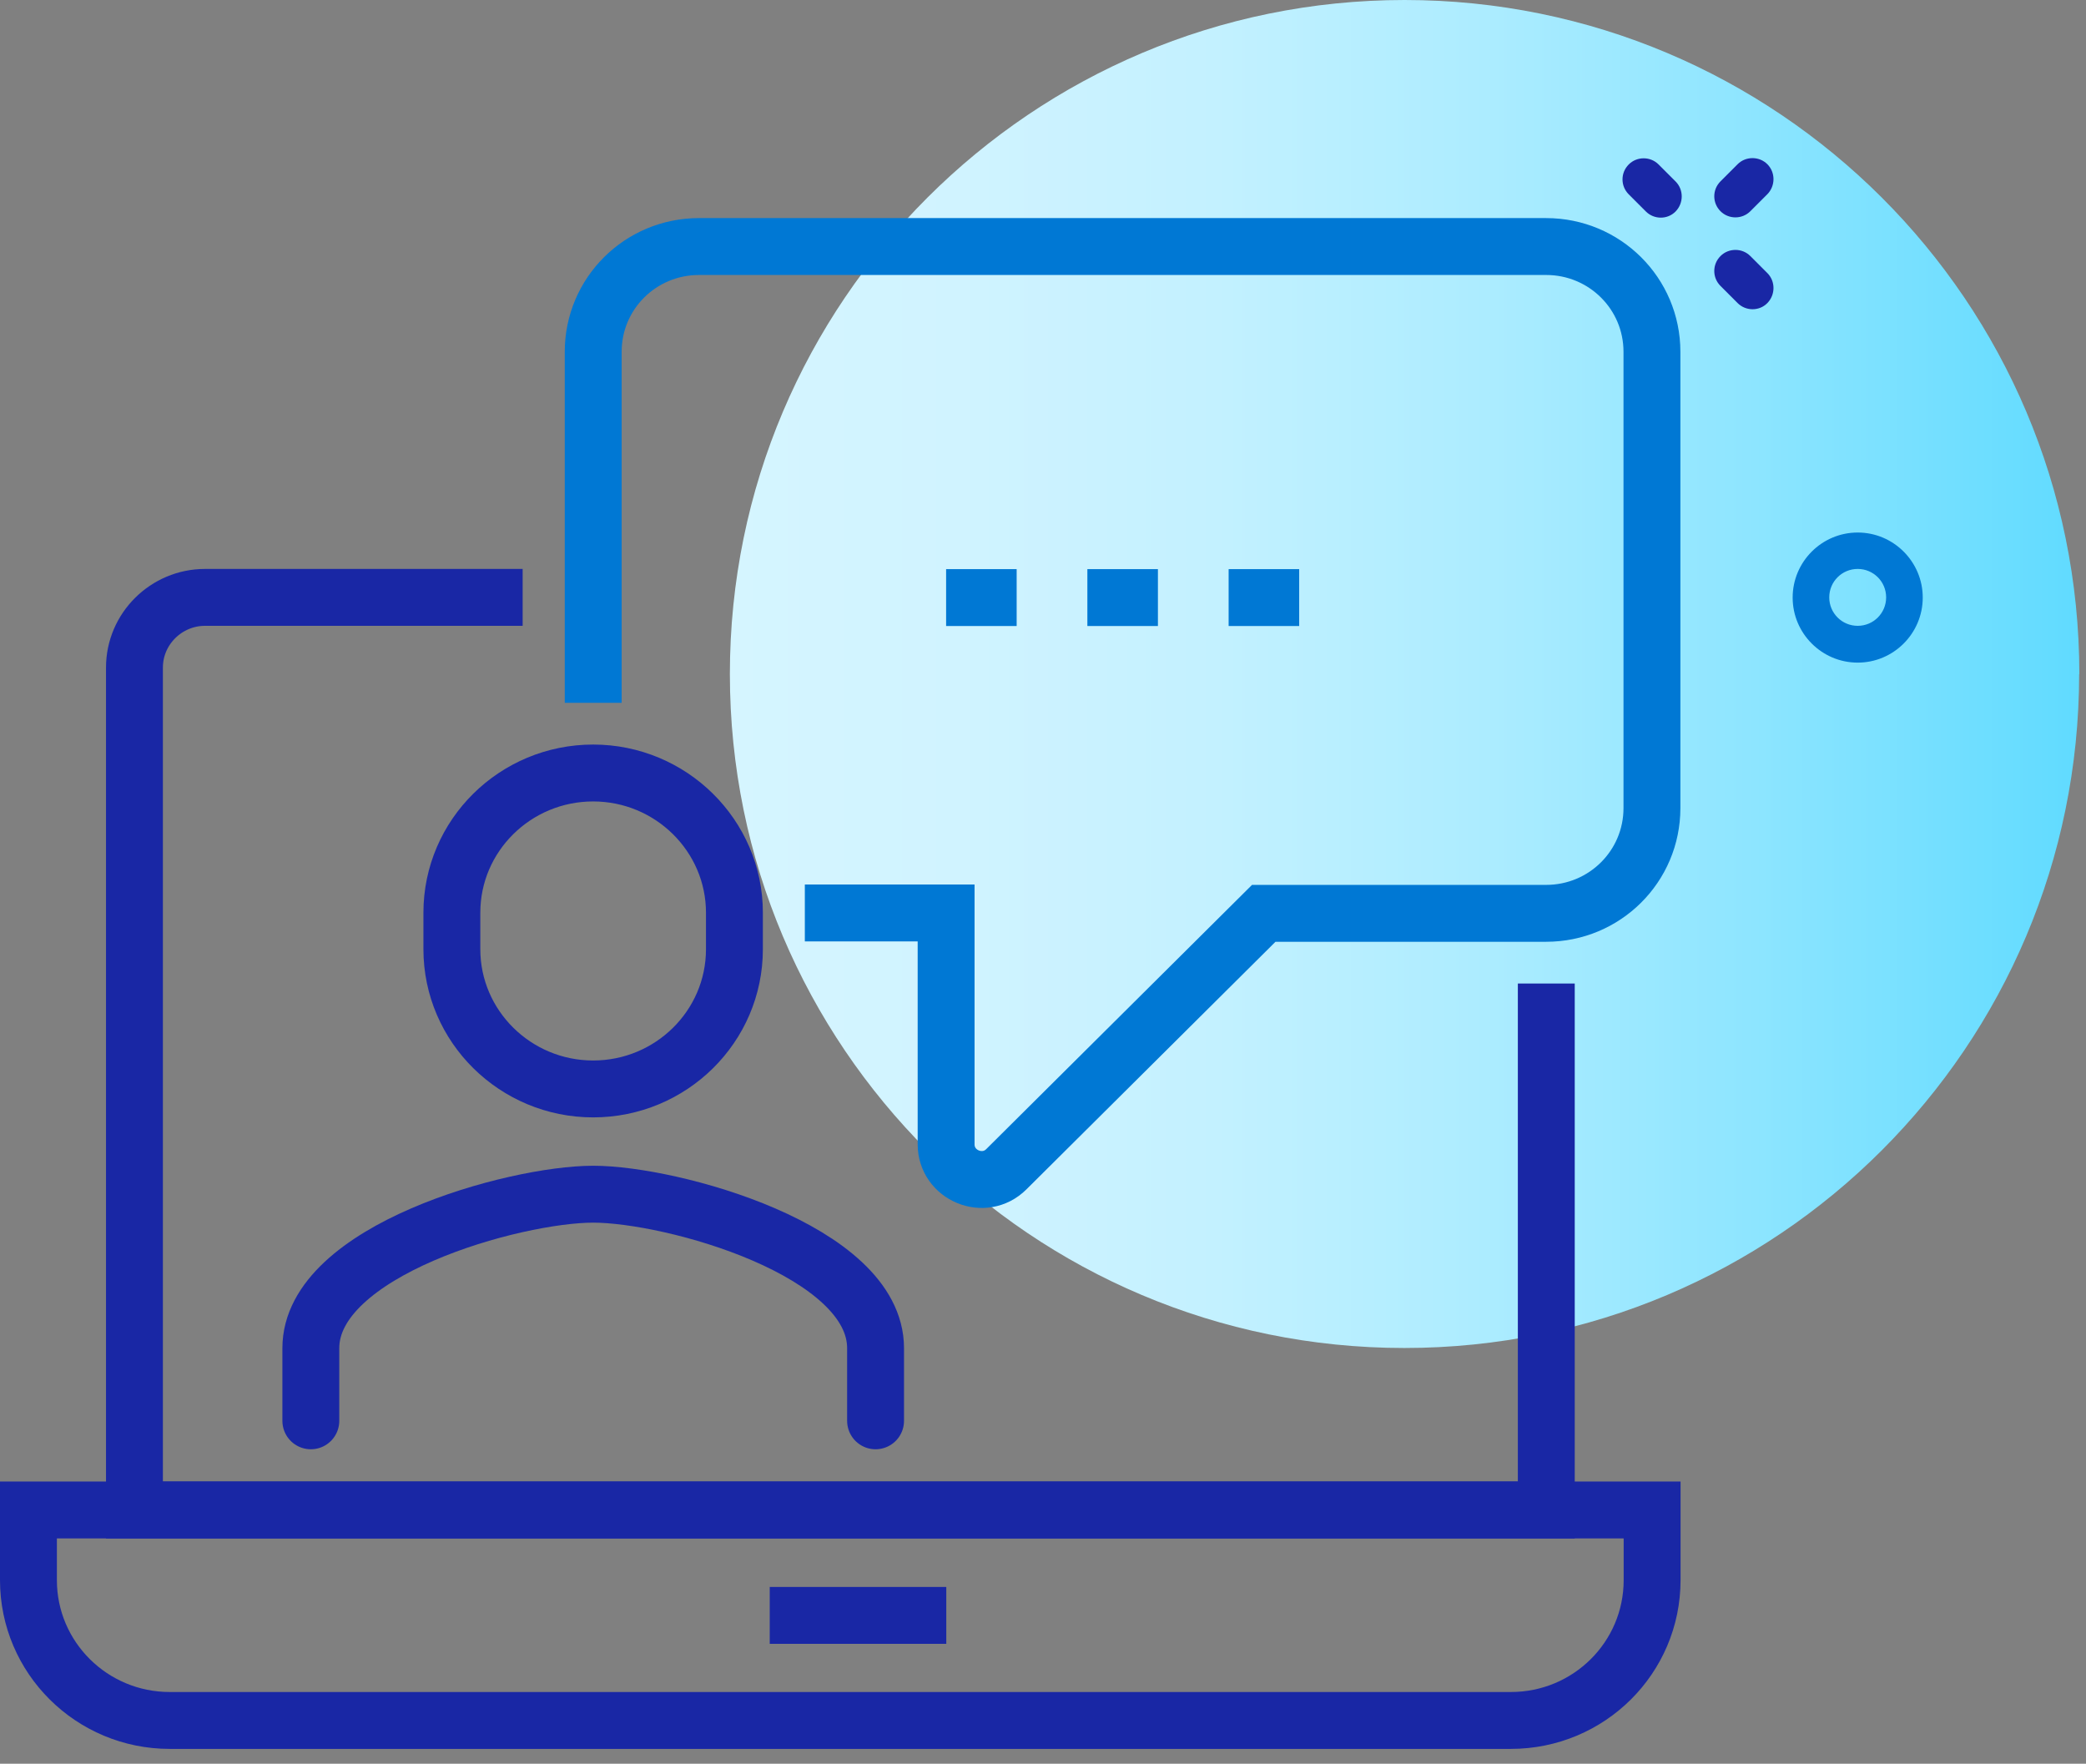
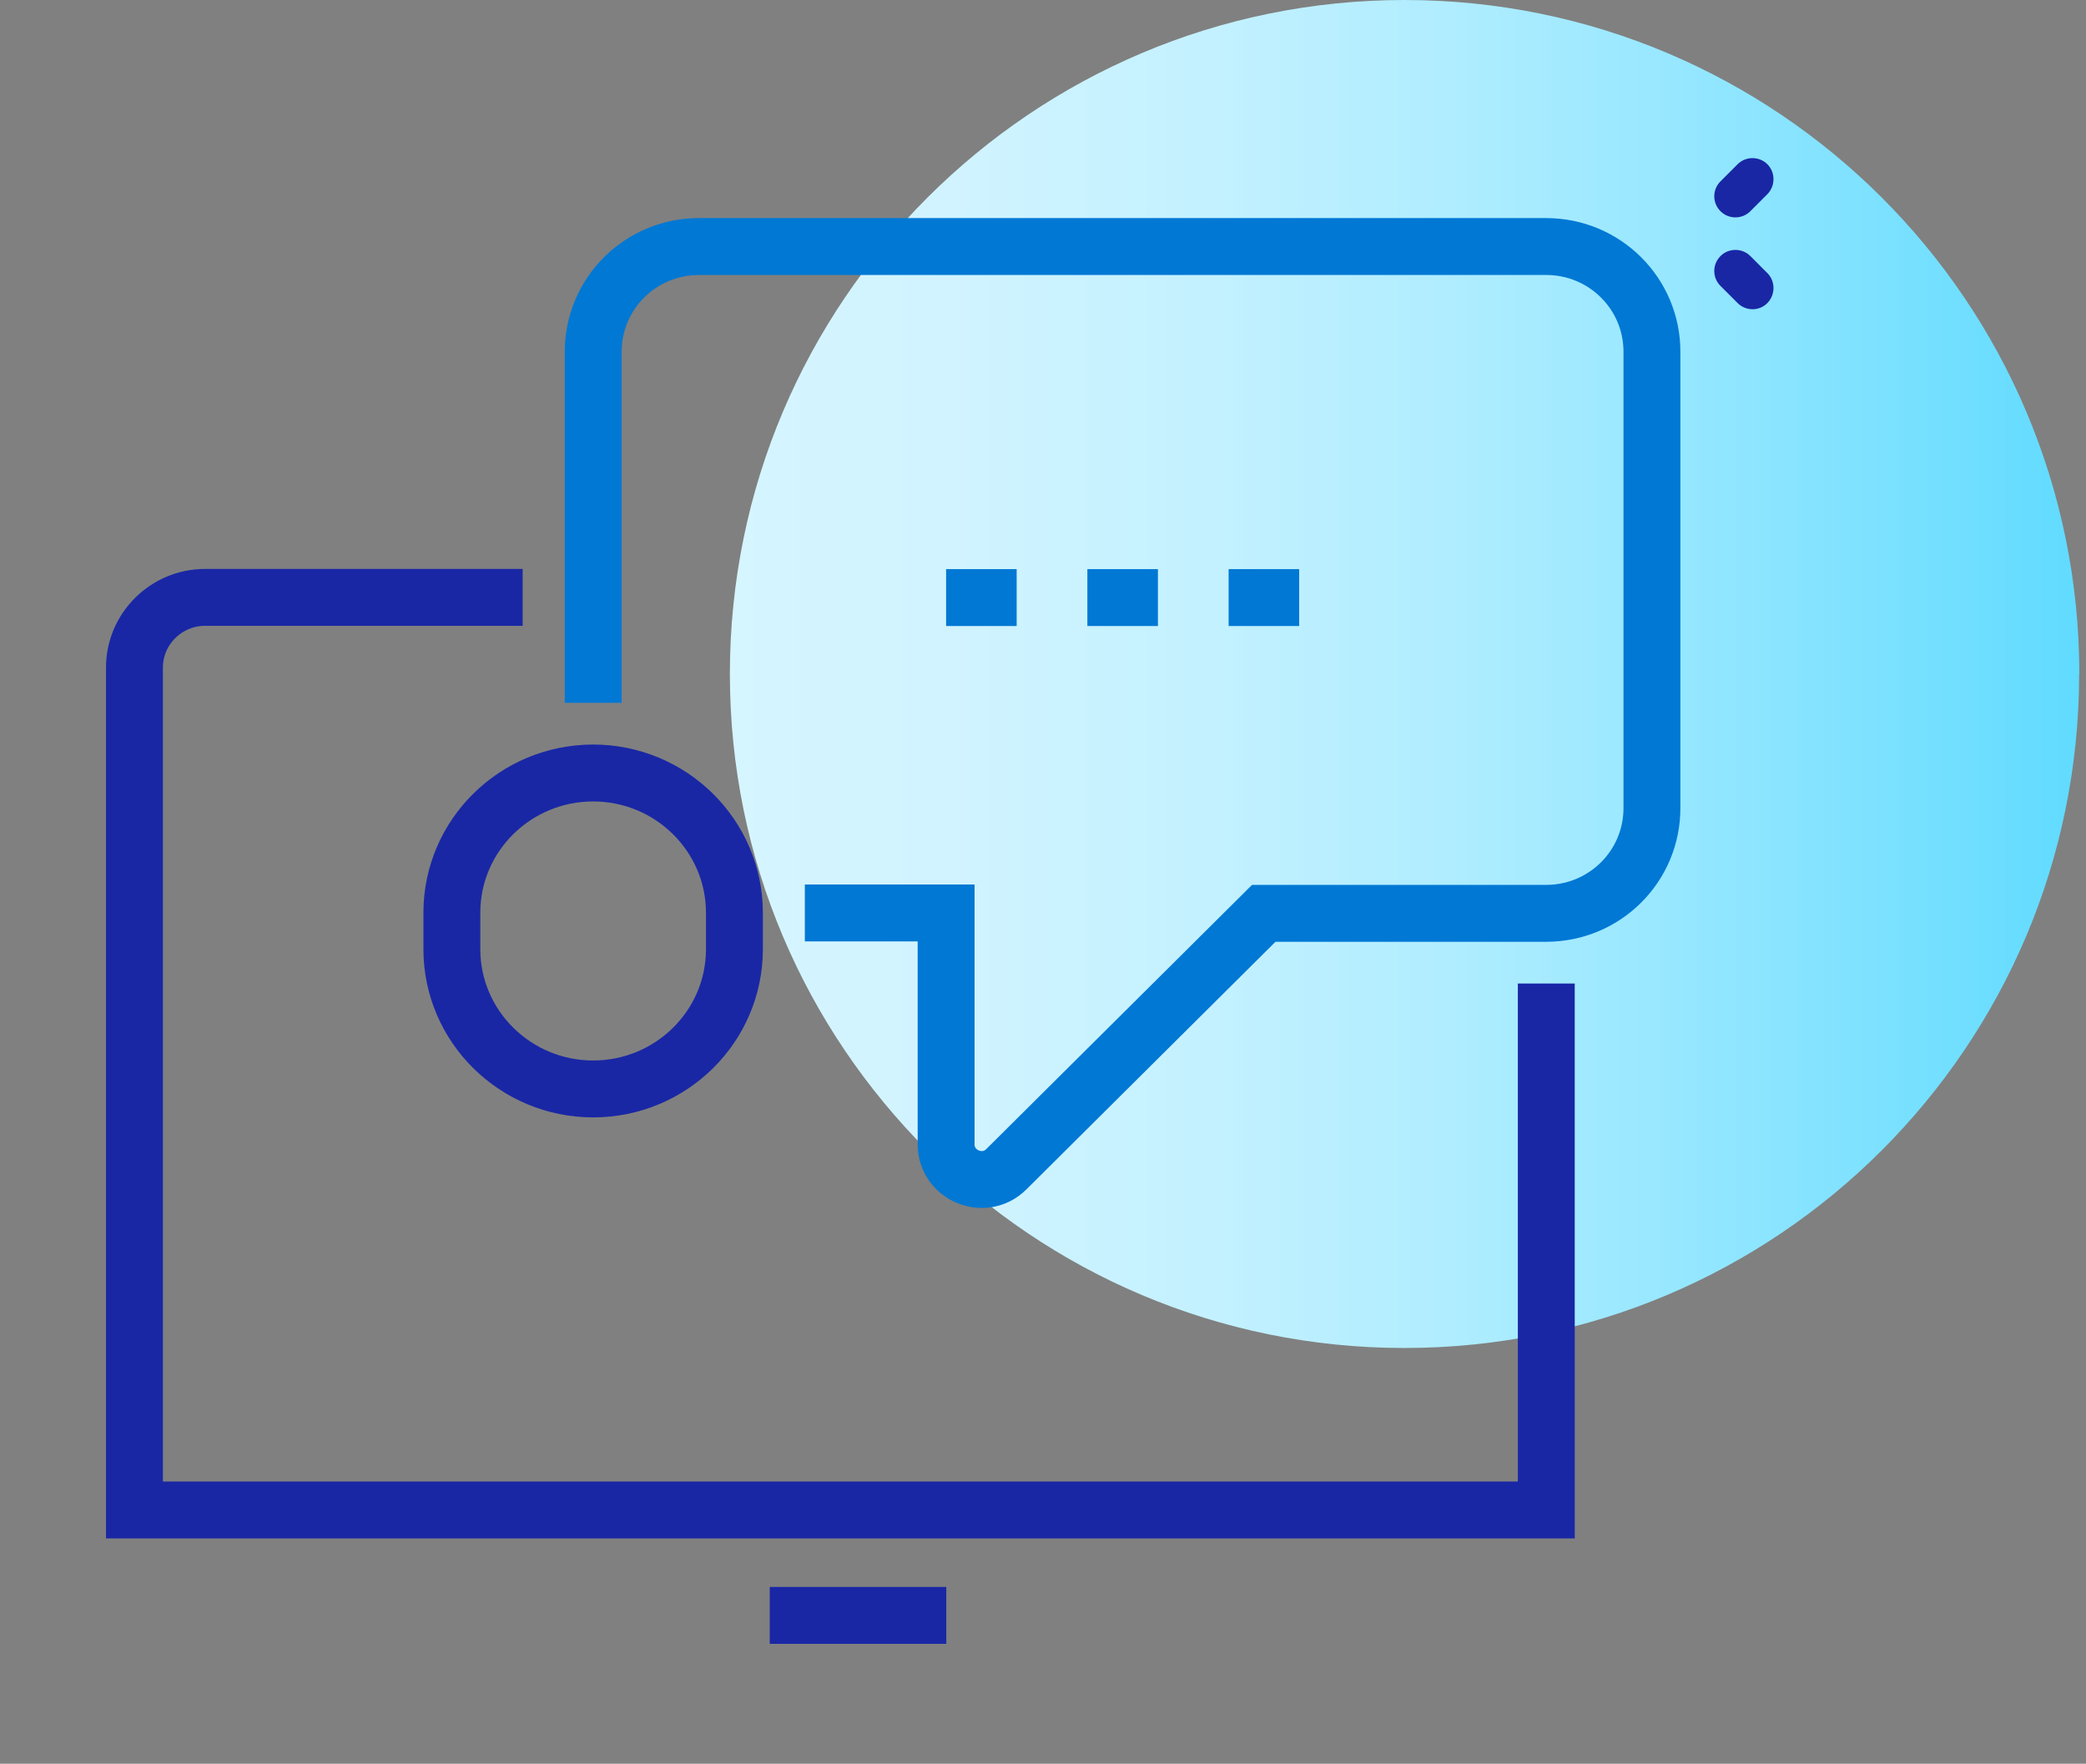
<svg xmlns="http://www.w3.org/2000/svg" width="110" height="93" viewBox="0 0 110 93" fill="none">
  <rect x="0" y="0" width="110" height="93" fill="#808080" stroke="none" />
  <g clip-path="url(#clip0_8004_17266)">
    <path d="M109.638 35.54C109.638 55.17 93.708 71.08 74.058 71.08C54.408 71.08 38.488 55.16 38.488 35.54C38.488 15.92 54.428 0 74.068 0C93.708 0 109.648 15.91 109.648 35.54H109.638Z" fill="url(#paint0_linear_8004_17266)" />
    <path d="M81.54 51.86V79.62H7.09V35.2C7.09 33.16 8.77 31.5 10.81 31.5H27.56" stroke="#1927A5" stroke-width="3" stroke-miterlimit="10" />
-     <path d="M1.5 79.62H87.12V83.32C87.12 87.41 83.79 90.72 79.67 90.72H8.95C4.84 90.72 1.5 87.41 1.5 83.32V79.62Z" stroke="#1927A5" stroke-width="3" stroke-miterlimit="10" />
    <path d="M40.59 85.18H49.9" stroke="#1927A5" stroke-width="3" stroke-miterlimit="10" />
    <path d="M31.281 37.06V18.55C31.281 15.48 33.771 13 36.861 13H81.531C84.621 13 87.111 15.48 87.111 18.55V42.61C87.111 45.68 84.621 48.16 81.531 48.16H66.641L53.071 61.65C51.901 62.82 49.891 61.98 49.891 60.34V48.14H42.441" stroke="#0078D4" stroke-width="3" stroke-miterlimit="10" />
-     <path d="M46.171 74.92V71.09C46.171 65.93 35.431 62.97 31.281 62.97C27.131 62.97 16.391 65.93 16.391 71.09V74.92" stroke="#1927A5" stroke-width="3" stroke-miterlimit="10" stroke-linecap="round" />
    <path d="M31.278 40.76C27.178 40.76 23.828 44.05 23.828 48.13V50.05C23.828 54.12 27.178 57.42 31.278 57.42C35.378 57.42 38.728 54.13 38.728 50.05V48.13C38.728 44.06 35.378 40.76 31.278 40.76Z" stroke="#1927A5" stroke-width="3" stroke-miterlimit="10" />
    <path d="M49.891 31.51H53.611" stroke="#0078D4" stroke-width="3" stroke-miterlimit="10" />
    <path d="M57.34 31.51H61.06" stroke="#0078D4" stroke-width="3" stroke-miterlimit="10" />
    <path d="M64.789 31.51H68.509" stroke="#0078D4" stroke-width="3" stroke-miterlimit="10" />
    <path d="M90.398 10.35C90.398 10.06 90.508 9.78 90.728 9.56L91.628 8.66C92.058 8.23 92.768 8.23 93.198 8.66C93.628 9.09 93.628 9.8 93.198 10.24L92.298 11.14C91.868 11.57 91.158 11.57 90.728 11.14C90.508 10.92 90.398 10.64 90.398 10.35Z" fill="#1927A5" />
-     <path d="M85.559 9.46C85.559 9.17 85.669 8.89 85.889 8.67C86.319 8.24 87.029 8.24 87.459 8.67L88.359 9.57C88.789 10 88.789 10.71 88.359 11.15C87.929 11.59 87.219 11.58 86.789 11.15L85.889 10.25C85.669 10.03 85.559 9.75 85.559 9.46Z" fill="#1927A5" />
    <path d="M90.398 14.29C90.398 14 90.508 13.72 90.728 13.5C91.158 13.07 91.868 13.07 92.298 13.5L93.198 14.4C93.628 14.83 93.628 15.54 93.198 15.98C92.768 16.42 92.058 16.41 91.628 15.98L90.728 15.08C90.508 14.86 90.398 14.58 90.398 14.29Z" fill="#1927A5" />
-     <path d="M97.961 34.94C96.071 34.94 94.531 33.4 94.531 31.51C94.531 29.62 96.071 28.08 97.961 28.08C99.851 28.08 101.391 29.62 101.391 31.51C101.391 33.4 99.851 34.94 97.961 34.94ZM97.961 30C97.131 30 96.461 30.67 96.461 31.5C96.461 32.33 97.131 33 97.961 33C98.791 33 99.461 32.33 99.461 31.5C99.461 30.67 98.791 30 97.961 30Z" fill="#0078D4" />
  </g>
  <defs>
    <linearGradient id="paint0_linear_8004_17266" x1="38.488" y1="35.54" x2="109.639" y2="35.54" gradientUnits="userSpaceOnUse">
      <stop stop-color="#D5F5FF" />
      <stop offset="0.17" stop-color="#D0F3FF" />
      <stop offset="0.36" stop-color="#C3F1FF" />
      <stop offset="0.56" stop-color="#ACECFF" />
      <stop offset="0.76" stop-color="#8DE5FF" />
      <stop offset="0.97" stop-color="#66DCFF" />
      <stop offset="1" stop-color="#60DBFF" />
    </linearGradient>
    <clipPath id="clip0_8004_17266">
      <rect width="109.64" height="92.23" fill="white" />
    </clipPath>
  </defs>
</svg>